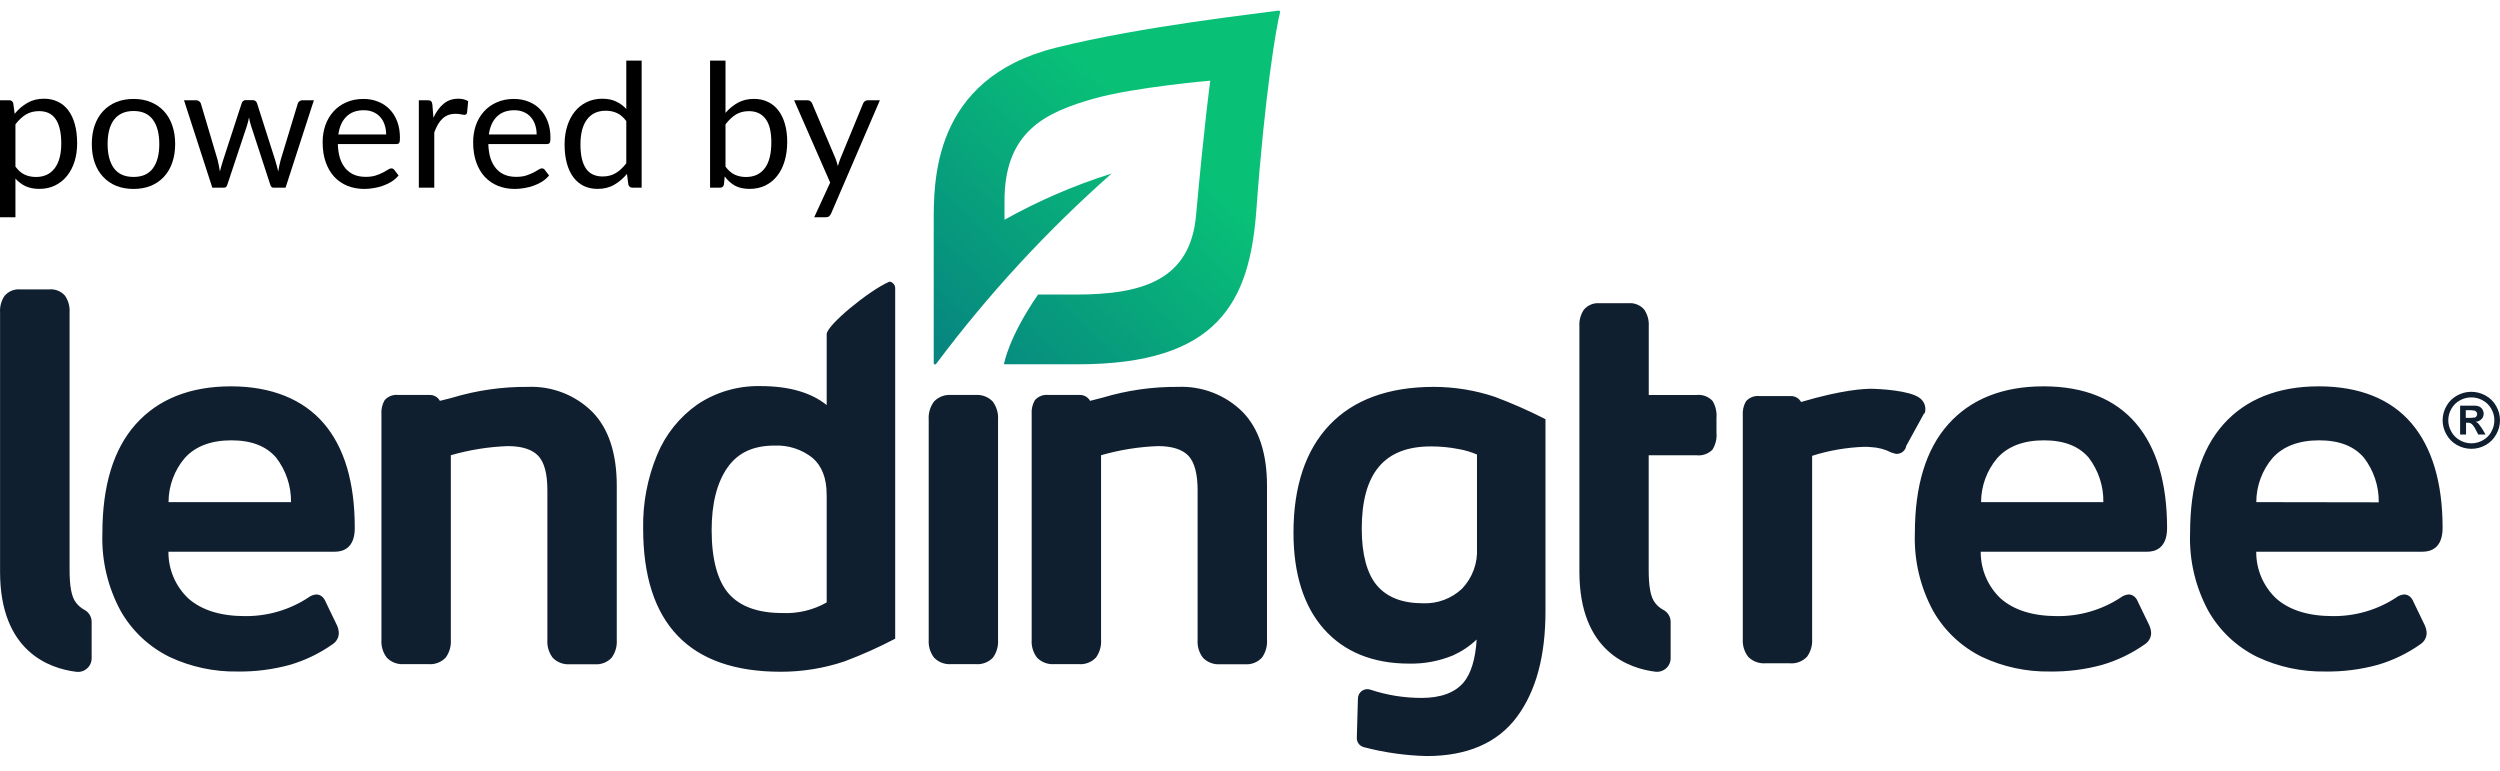
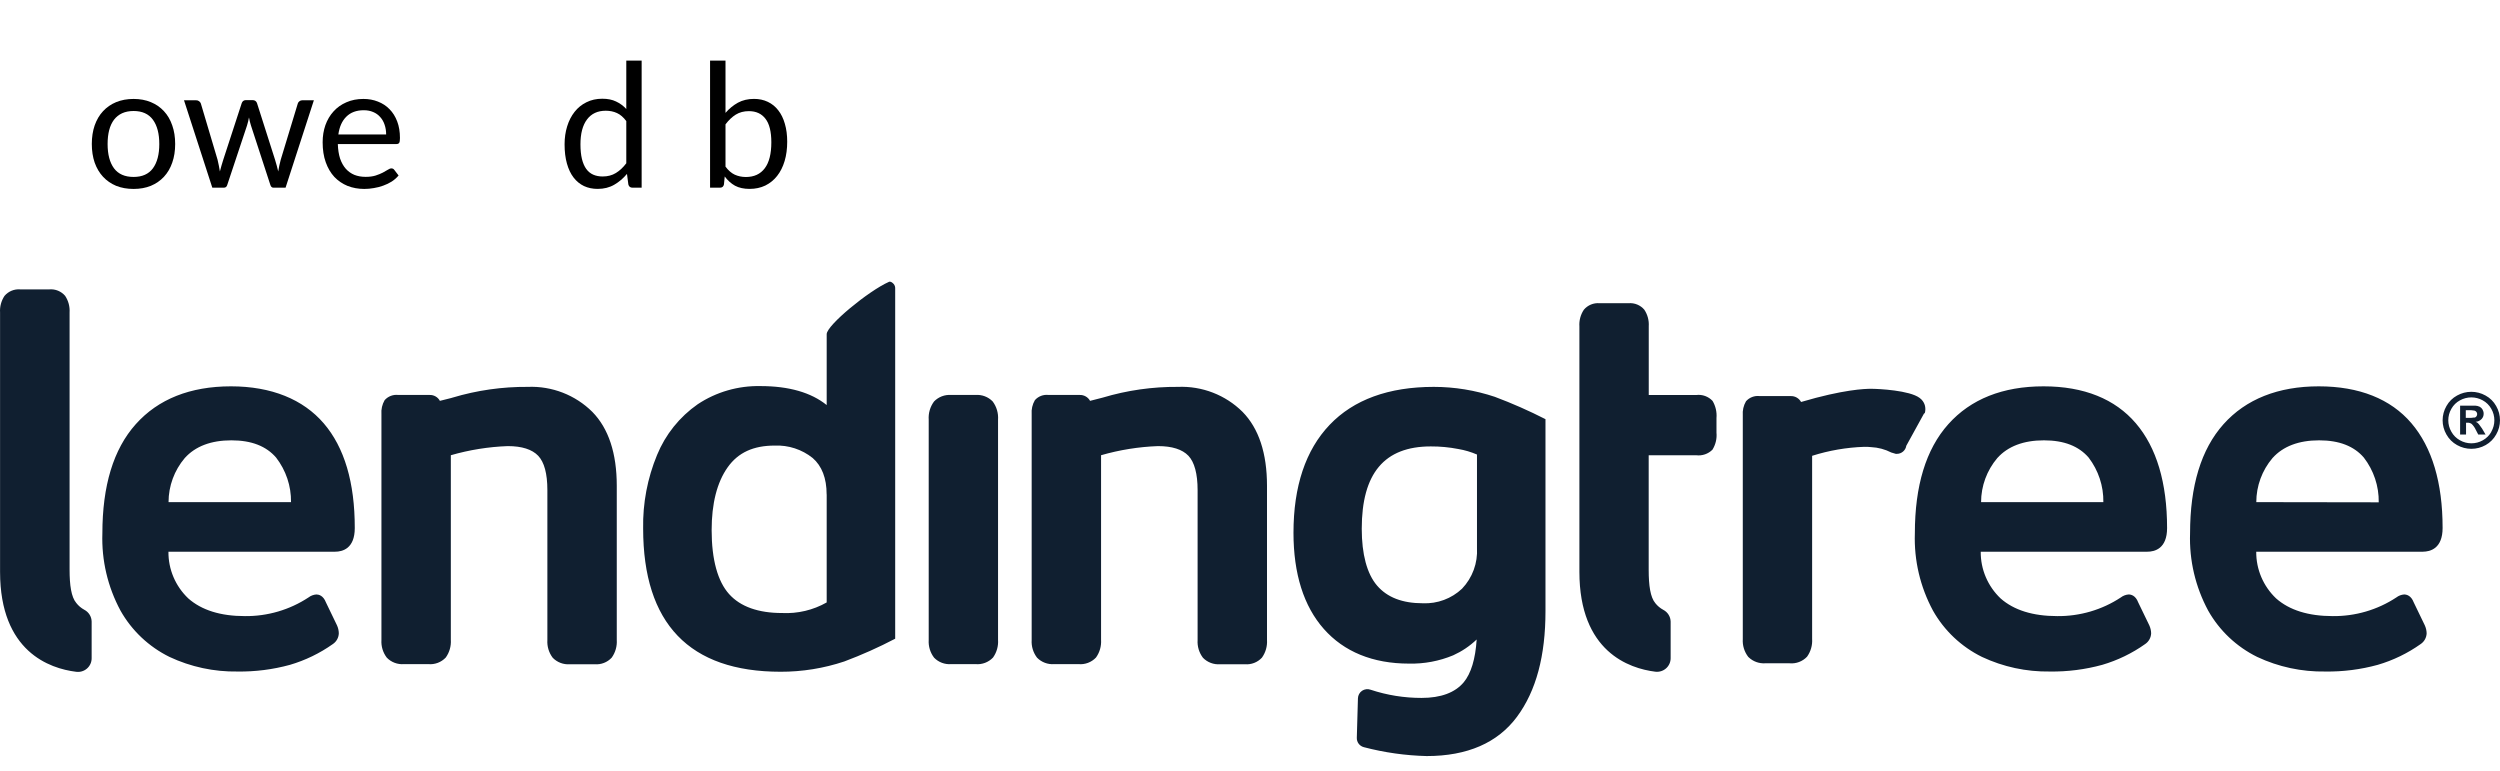
<svg xmlns="http://www.w3.org/2000/svg" width="120" height="37" viewBox="0 0 120 37" fill="none">
  <path d="M68.821 18.57C69.817 18.57 70.807 18.732 71.752 19.048C72.582 19.359 73.394 19.717 74.183 20.12V29.337C74.183 31.47 73.741 33.155 72.815 34.406C71.889 35.656 70.432 36.291 68.481 36.291C67.463 36.266 66.452 36.123 65.467 35.865C65.261 35.813 65.119 35.625 65.127 35.414L65.181 33.518C65.185 33.373 65.259 33.239 65.379 33.157C65.5 33.076 65.653 33.057 65.79 33.107C66.578 33.369 67.404 33.501 68.235 33.5C69.16 33.5 69.84 33.248 70.257 32.752C70.609 32.33 70.82 31.637 70.88 30.695C70.551 31.01 70.169 31.267 69.753 31.455C69.081 31.735 68.357 31.87 67.629 31.853C65.893 31.853 64.51 31.282 63.545 30.191C62.579 29.099 62.088 27.545 62.087 25.575C62.087 23.343 62.668 21.604 63.822 20.393C64.976 19.182 66.658 18.57 68.821 18.57ZM2.371 13.89C2.658 13.866 2.939 13.982 3.126 14.2C3.283 14.435 3.358 14.717 3.34 14.999V27.341C3.34 28.09 3.42 28.657 3.66 28.941C3.764 29.076 3.896 29.187 4.046 29.269C4.259 29.379 4.395 29.597 4.399 29.836V31.592C4.401 31.784 4.319 31.966 4.173 32.092C4.028 32.218 3.833 32.274 3.642 32.244C2.394 32.088 0.003 31.288 0.003 27.448L0.003 15.001C-0.016 14.719 0.06 14.438 0.217 14.202C0.403 13.983 0.684 13.866 0.971 13.89H2.371ZM42.667 13.53C42.749 13.493 42.838 13.567 42.898 13.632C42.946 13.691 42.972 13.766 42.969 13.842V30.658C42.179 31.072 41.363 31.436 40.527 31.75C39.542 32.079 38.509 32.246 37.47 32.244C33.091 32.244 30.871 29.93 30.871 25.367C30.849 24.158 31.076 22.956 31.54 21.836C31.942 20.856 32.619 20.011 33.491 19.403C34.381 18.813 35.432 18.51 36.502 18.532C37.864 18.532 38.933 18.839 39.681 19.443V16.039C39.682 15.613 41.698 13.958 42.667 13.53ZM78.171 14.554C78.458 14.53 78.739 14.645 78.925 14.863C79.083 15.099 79.159 15.38 79.14 15.662V18.96H81.425C81.715 18.925 82.005 19.031 82.203 19.244C82.35 19.492 82.416 19.78 82.391 20.067V20.77C82.418 21.056 82.349 21.342 82.197 21.586C81.994 21.788 81.708 21.887 81.422 21.853H79.137V27.355C79.137 28.103 79.217 28.671 79.457 28.954C79.56 29.085 79.69 29.192 79.837 29.272C80.05 29.382 80.187 29.6 80.191 29.839V31.595C80.191 31.782 80.11 31.961 79.968 32.084C79.827 32.208 79.638 32.265 79.451 32.241C78.202 32.085 75.811 31.285 75.811 27.445V15.665C75.792 15.383 75.868 15.101 76.026 14.866C76.211 14.646 76.493 14.53 76.78 14.554H78.171ZM11.088 18.544C13.03 18.544 14.552 19.17 15.541 20.322C16.529 21.473 17.032 23.158 17.029 25.347C17.029 26.334 16.438 26.482 16.084 26.482H8.085C8.077 27.327 8.421 28.137 9.036 28.722C9.676 29.289 10.59 29.573 11.753 29.573C12.839 29.585 13.904 29.273 14.809 28.677C14.917 28.594 15.048 28.544 15.184 28.534C15.301 28.535 15.516 28.583 15.644 28.914L16.175 30.015C16.231 30.135 16.26 30.266 16.263 30.398C16.257 30.605 16.151 30.797 15.978 30.914C15.352 31.358 14.656 31.695 13.919 31.912C13.098 32.137 12.25 32.245 11.399 32.233C10.272 32.251 9.155 32.011 8.136 31.532C7.145 31.044 6.325 30.27 5.785 29.312C5.171 28.173 4.87 26.894 4.914 25.603C4.914 23.323 5.439 21.567 6.516 20.362C7.593 19.156 9.131 18.544 11.088 18.544ZM98.09 18.544C100.035 18.544 101.526 19.154 102.52 20.317C103.514 21.479 104.02 23.172 104.02 25.347C104.02 26.334 103.428 26.482 103.074 26.482H95.075C95.067 27.327 95.412 28.137 96.026 28.722C96.666 29.289 97.58 29.572 98.743 29.573C99.829 29.585 100.895 29.274 101.8 28.677C101.908 28.594 102.038 28.544 102.174 28.534C102.292 28.534 102.509 28.584 102.634 28.915L103.166 30.015C103.221 30.135 103.252 30.265 103.255 30.398C103.248 30.605 103.141 30.797 102.968 30.914C102.343 31.358 101.646 31.696 100.909 31.912C100.089 32.137 99.24 32.245 98.389 32.233C97.265 32.25 96.152 32.01 95.135 31.532C94.144 31.044 93.324 30.27 92.784 29.312C92.17 28.173 91.869 26.894 91.913 25.603C91.913 23.323 92.441 21.567 93.518 20.362C94.595 19.156 96.133 18.544 98.09 18.544ZM111.299 18.544C113.242 18.544 114.751 19.148 115.745 20.311C116.739 21.473 117.245 23.166 117.245 25.341C117.245 26.331 116.653 26.479 116.298 26.482H108.299C108.292 27.327 108.636 28.137 109.251 28.722C109.89 29.289 110.805 29.572 111.967 29.573C113.054 29.585 114.12 29.274 115.025 28.677C115.133 28.594 115.263 28.544 115.399 28.534C115.516 28.535 115.733 28.584 115.859 28.915L116.39 30.015C116.445 30.135 116.476 30.266 116.479 30.398C116.472 30.605 116.366 30.797 116.193 30.914C115.567 31.358 114.871 31.696 114.133 31.912C113.313 32.137 112.465 32.245 111.614 32.233C110.485 32.252 109.366 32.012 108.345 31.532C107.354 31.044 106.534 30.27 105.994 29.312C105.38 28.173 105.079 26.894 105.123 25.603C105.123 23.323 105.651 21.567 106.728 20.362C107.805 19.156 109.357 18.544 111.299 18.544ZM25.335 18.57C26.49 18.523 27.613 18.957 28.431 19.769C29.211 20.563 29.605 21.757 29.605 23.317V30.716C29.625 31.019 29.539 31.32 29.362 31.567C29.154 31.792 28.852 31.91 28.546 31.884H27.357C27.049 31.908 26.745 31.794 26.531 31.573C26.345 31.329 26.254 31.026 26.274 30.721V23.527C26.274 22.727 26.123 22.183 25.832 21.876C25.54 21.57 25.049 21.413 24.372 21.413C23.447 21.447 22.529 21.594 21.64 21.851V30.71C21.66 31.013 21.574 31.314 21.397 31.561C21.181 31.79 20.872 31.907 20.557 31.878H19.392C19.084 31.903 18.78 31.789 18.566 31.567C18.38 31.323 18.289 31.021 18.309 30.716V19.885C18.29 19.649 18.344 19.412 18.463 19.207C18.627 19.021 18.874 18.928 19.121 18.958H20.615C20.823 18.949 21.018 19.059 21.115 19.241L21.652 19.106L21.723 19.085C22.894 18.734 24.112 18.56 25.335 18.57ZM56.543 18.57C57.699 18.522 58.823 18.957 59.642 19.769C60.422 20.563 60.816 21.757 60.816 23.317V30.716C60.836 31.019 60.75 31.319 60.573 31.567C60.365 31.792 60.063 31.91 59.757 31.884H58.568C58.26 31.908 57.956 31.794 57.742 31.573C57.556 31.329 57.465 31.026 57.485 30.721V23.527C57.485 22.741 57.334 22.183 57.043 21.876C56.751 21.57 56.26 21.413 55.583 21.413C54.658 21.447 53.74 21.594 52.851 21.851V30.71C52.871 31.013 52.785 31.314 52.608 31.561C52.392 31.79 52.082 31.907 51.768 31.878H50.603C50.295 31.902 49.991 31.788 49.777 31.567C49.591 31.323 49.5 31.021 49.52 30.716V19.885C49.501 19.649 49.555 19.412 49.675 19.207C49.838 19.021 50.084 18.928 50.332 18.958H51.823C52.031 18.95 52.225 19.06 52.323 19.241L52.931 19.085C54.102 18.734 55.32 18.56 56.543 18.57ZM46.823 18.958C47.131 18.934 47.435 19.048 47.649 19.27C47.837 19.522 47.928 19.833 47.906 20.146V30.71C47.927 31.013 47.842 31.313 47.666 31.561C47.45 31.79 47.14 31.907 46.826 31.878H45.661C45.352 31.903 45.048 31.789 44.835 31.567C44.649 31.323 44.558 31.021 44.578 30.716V20.146C44.556 19.833 44.647 19.522 44.835 19.27C45.048 19.049 45.35 18.935 45.658 18.958H46.823ZM89.804 18.662C90.176 18.662 91.661 18.737 92.141 19.1C92.259 19.184 92.346 19.303 92.389 19.44C92.427 19.569 92.427 19.707 92.389 19.837L92.358 19.84L91.502 21.397C91.468 21.62 91.275 21.785 91.047 21.785H90.999L90.781 21.72C90.481 21.566 90.151 21.478 89.813 21.462C89.702 21.448 89.595 21.448 89.481 21.448C88.632 21.477 87.791 21.622 86.982 21.879V30.67C87.002 30.973 86.916 31.273 86.739 31.521C86.523 31.75 86.213 31.867 85.899 31.838H84.733C84.441 31.857 84.154 31.755 83.942 31.555L83.911 31.524C83.725 31.28 83.634 30.978 83.654 30.673V19.939C83.635 19.703 83.689 19.466 83.808 19.261C83.972 19.075 84.218 18.982 84.465 19.012H85.956C86.161 19.006 86.353 19.115 86.451 19.295C88.485 18.694 89.519 18.662 89.804 18.662ZM37.181 21.388C36.173 21.388 35.433 21.715 34.925 22.435C34.416 23.155 34.159 24.168 34.159 25.447C34.159 26.87 34.453 27.911 34.996 28.515C35.538 29.119 36.396 29.425 37.539 29.425C38.287 29.462 39.031 29.286 39.681 28.917V23.739L39.678 23.725C39.678 22.956 39.45 22.366 39.008 21.984C38.492 21.571 37.843 21.359 37.181 21.388ZM68.678 21.428C66.447 21.428 65.364 22.721 65.364 25.381C65.364 26.603 65.613 27.54 66.098 28.107C66.584 28.674 67.313 28.957 68.299 28.957C68.995 28.986 69.673 28.734 70.178 28.257C70.678 27.732 70.937 27.024 70.895 26.303V21.82H70.901C70.613 21.695 70.31 21.605 70.001 21.553C69.565 21.468 69.122 21.426 68.678 21.428ZM111.319 21.136C110.345 21.136 109.591 21.419 109.08 21.987C108.578 22.579 108.303 23.328 108.302 24.102L114.179 24.111C114.191 23.336 113.939 22.579 113.464 21.964C112.996 21.42 112.293 21.136 111.319 21.136ZM11.107 21.136C10.133 21.136 9.379 21.419 8.868 21.987C8.366 22.579 8.091 23.328 8.09 24.102H13.969C13.979 23.329 13.726 22.577 13.253 21.964C12.784 21.42 12.081 21.136 11.107 21.136ZM98.109 21.136C97.135 21.136 96.381 21.419 95.87 21.987C95.369 22.579 95.093 23.328 95.092 24.102H100.961C100.973 23.331 100.724 22.578 100.255 21.964C99.786 21.42 99.083 21.136 98.109 21.136ZM117.941 18.984C118.364 18.748 118.881 18.748 119.304 18.984C119.52 19.1 119.697 19.275 119.815 19.488C120.061 19.912 120.061 20.434 119.815 20.858C119.698 21.069 119.524 21.244 119.312 21.363C118.887 21.604 118.364 21.604 117.938 21.363C117.724 21.245 117.549 21.07 117.43 20.858C117.184 20.434 117.185 19.912 117.43 19.488C117.549 19.275 117.726 19.1 117.941 18.984ZM119.17 19.216C118.83 19.028 118.418 19.028 118.079 19.216C117.905 19.309 117.762 19.45 117.667 19.621C117.468 19.963 117.468 20.384 117.667 20.725C117.761 20.896 117.904 21.038 118.076 21.133C118.417 21.328 118.837 21.328 119.178 21.133C119.35 21.037 119.491 20.896 119.587 20.725H119.581C119.779 20.384 119.779 19.963 119.581 19.621C119.485 19.45 119.343 19.309 119.17 19.216ZM118.813 19.471C118.89 19.474 118.964 19.494 119.033 19.528C119.088 19.559 119.133 19.606 119.164 19.661C119.198 19.722 119.217 19.79 119.215 19.86C119.217 19.954 119.181 20.046 119.116 20.114C119.04 20.192 118.938 20.24 118.83 20.248C118.865 20.26 118.898 20.277 118.927 20.299C118.962 20.331 118.994 20.368 119.021 20.407C119.033 20.422 119.073 20.478 119.141 20.575L119.307 20.858H118.956L118.839 20.634C118.791 20.528 118.724 20.431 118.641 20.35C118.584 20.308 118.514 20.287 118.444 20.29H118.37V20.858H118.085V19.471H118.813ZM118.358 20.058H118.472C118.575 20.062 118.677 20.056 118.778 20.038L118.775 20.05C118.852 20.027 118.905 19.956 118.904 19.876C118.904 19.84 118.892 19.804 118.87 19.775C118.846 19.743 118.813 19.72 118.775 19.709C118.675 19.691 118.574 19.685 118.472 19.69H118.358V20.058Z" fill="#101F30" />
-   <path d="M61.371 0.509C60.505 0.64 54.84 1.249 50.664 2.295C44.713 3.786 44.819 8.777 44.819 10.749V13.104C44.819 13.104 44.819 17.312 44.819 17.413C44.819 17.515 44.895 17.518 44.947 17.451C47.429 14.133 50.245 11.08 53.348 8.339C53.348 8.339 53.371 8.316 53.33 8.339C51.555 8.898 49.842 9.639 48.216 10.549C48.216 10.07 48.216 9.757 48.216 9.702C48.193 6.303 50.185 5.387 52.545 4.723C54.482 4.183 58.092 3.873 58.092 3.873C58.092 3.873 57.804 5.99 57.414 10.302C57.149 13.443 54.846 14.139 51.633 14.139H49.827C48.384 16.23 48.19 17.486 48.19 17.486H51.732C58.476 17.486 59.983 14.499 60.306 10.079C60.713 4.462 61.276 1.205 61.443 0.59C61.45 0.569 61.444 0.546 61.43 0.529C61.415 0.513 61.393 0.505 61.371 0.509Z" fill="url(#paint0_linear_553_2957)" />
-   <path d="M42.234 4.813L39.894 10.247C39.869 10.302 39.837 10.347 39.798 10.38C39.762 10.413 39.706 10.429 39.628 10.429H39.082L39.848 8.764L38.117 4.813H38.755C38.818 4.813 38.868 4.829 38.904 4.862C38.942 4.893 38.968 4.927 38.982 4.966L40.105 7.609C40.149 7.725 40.186 7.846 40.217 7.973C40.255 7.843 40.297 7.72 40.341 7.605L41.43 4.966C41.447 4.922 41.474 4.886 41.513 4.858C41.554 4.828 41.6 4.813 41.65 4.813H42.234Z" fill="black" />
  <path d="M34.824 7.999C34.96 8.181 35.107 8.309 35.267 8.384C35.43 8.458 35.609 8.496 35.802 8.496C36.197 8.496 36.499 8.356 36.709 8.077C36.919 7.798 37.024 7.383 37.024 6.831C37.024 6.317 36.93 5.94 36.742 5.7C36.557 5.457 36.292 5.335 35.947 5.335C35.707 5.335 35.497 5.39 35.317 5.501C35.141 5.611 34.976 5.767 34.824 5.969V7.999ZM34.824 5.418C35.001 5.214 35.2 5.051 35.421 4.929C35.644 4.808 35.901 4.747 36.191 4.747C36.437 4.747 36.658 4.794 36.854 4.888C37.053 4.982 37.221 5.118 37.359 5.298C37.497 5.475 37.602 5.69 37.674 5.944C37.749 6.198 37.786 6.484 37.786 6.802C37.786 7.141 37.745 7.45 37.662 7.729C37.579 8.008 37.459 8.247 37.301 8.446C37.147 8.642 36.958 8.795 36.734 8.906C36.51 9.013 36.259 9.067 35.98 9.067C35.704 9.067 35.471 9.016 35.28 8.914C35.092 8.809 34.928 8.661 34.787 8.471L34.75 8.852C34.728 8.957 34.664 9.009 34.559 9.009H34.083V2.908H34.824V5.418Z" fill="black" />
  <path d="M30.062 5.812C29.924 5.627 29.775 5.498 29.614 5.426C29.454 5.352 29.275 5.315 29.076 5.315C28.687 5.315 28.387 5.454 28.177 5.733C27.967 6.012 27.862 6.409 27.862 6.926C27.862 7.199 27.886 7.434 27.933 7.63C27.98 7.823 28.049 7.983 28.14 8.11C28.231 8.235 28.343 8.326 28.475 8.384C28.608 8.442 28.758 8.471 28.927 8.471C29.17 8.471 29.381 8.416 29.561 8.305C29.743 8.195 29.91 8.039 30.062 7.837V5.812ZM30.799 2.908V9.009H30.36C30.255 9.009 30.189 8.958 30.161 8.856L30.095 8.347C29.916 8.562 29.711 8.736 29.482 8.868C29.253 9.001 28.988 9.067 28.687 9.067C28.446 9.067 28.228 9.022 28.032 8.931C27.836 8.837 27.669 8.7 27.531 8.52C27.393 8.341 27.287 8.117 27.212 7.849C27.137 7.582 27.1 7.274 27.1 6.926C27.1 6.617 27.142 6.329 27.224 6.064C27.307 5.796 27.426 5.564 27.581 5.368C27.735 5.172 27.924 5.019 28.148 4.909C28.375 4.795 28.629 4.739 28.91 4.739C29.167 4.739 29.387 4.783 29.569 4.871C29.754 4.957 29.918 5.077 30.062 5.232V2.908H30.799Z" fill="black" />
-   <path d="M25.759 6.455C25.759 6.284 25.735 6.128 25.685 5.987C25.638 5.843 25.567 5.721 25.474 5.618C25.383 5.513 25.271 5.433 25.138 5.378C25.006 5.32 24.855 5.291 24.687 5.291C24.333 5.291 24.053 5.395 23.846 5.602C23.641 5.806 23.514 6.091 23.465 6.455H25.759ZM26.356 8.423C26.265 8.533 26.156 8.63 26.029 8.713C25.902 8.793 25.765 8.859 25.619 8.911C25.475 8.964 25.326 9.002 25.171 9.027C25.017 9.055 24.863 9.069 24.711 9.069C24.422 9.069 24.154 9.02 23.908 8.924C23.665 8.824 23.454 8.681 23.274 8.493C23.097 8.302 22.959 8.068 22.86 7.789C22.761 7.51 22.711 7.19 22.711 6.828C22.711 6.535 22.755 6.262 22.843 6.008C22.934 5.754 23.064 5.534 23.233 5.349C23.401 5.161 23.607 5.015 23.85 4.91C24.093 4.802 24.366 4.749 24.67 4.749C24.921 4.749 25.153 4.791 25.366 4.877C25.581 4.96 25.766 5.081 25.921 5.241C26.078 5.399 26.201 5.595 26.29 5.83C26.378 6.062 26.422 6.327 26.422 6.625C26.422 6.741 26.41 6.818 26.385 6.857C26.36 6.896 26.313 6.915 26.244 6.915H23.44C23.448 7.18 23.484 7.411 23.547 7.607C23.614 7.803 23.705 7.967 23.821 8.099C23.937 8.229 24.075 8.327 24.235 8.394C24.395 8.457 24.575 8.489 24.774 8.489C24.959 8.489 25.117 8.468 25.25 8.427C25.385 8.383 25.501 8.336 25.598 8.286C25.695 8.236 25.775 8.191 25.838 8.149C25.904 8.105 25.961 8.083 26.008 8.083C26.069 8.083 26.116 8.106 26.149 8.153L26.356 8.423Z" fill="black" />
-   <path d="M20.804 5.653C20.936 5.366 21.099 5.142 21.292 4.982C21.486 4.819 21.722 4.738 22.001 4.738C22.089 4.738 22.173 4.747 22.253 4.767C22.336 4.786 22.409 4.816 22.473 4.858L22.419 5.409C22.402 5.478 22.361 5.512 22.295 5.512C22.256 5.512 22.2 5.504 22.125 5.488C22.05 5.471 21.966 5.463 21.872 5.463C21.74 5.463 21.621 5.482 21.516 5.521C21.414 5.559 21.321 5.617 21.239 5.695C21.159 5.769 21.085 5.863 21.019 5.976C20.956 6.087 20.898 6.214 20.845 6.357V9.008H20.104V4.812H20.526C20.606 4.812 20.661 4.828 20.692 4.858C20.722 4.888 20.743 4.941 20.754 5.015L20.804 5.653Z" fill="black" />
  <path d="M18.535 6.455C18.535 6.284 18.51 6.128 18.461 5.987C18.414 5.843 18.343 5.721 18.25 5.618C18.158 5.513 18.047 5.433 17.914 5.378C17.781 5.32 17.631 5.291 17.462 5.291C17.109 5.291 16.829 5.395 16.622 5.602C16.417 5.806 16.29 6.091 16.241 6.455H18.535ZM19.132 8.423C19.041 8.533 18.931 8.63 18.805 8.713C18.677 8.793 18.541 8.859 18.394 8.911C18.251 8.964 18.102 9.002 17.947 9.027C17.793 9.055 17.639 9.069 17.487 9.069C17.197 9.069 16.93 9.02 16.684 8.924C16.441 8.824 16.23 8.681 16.05 8.493C15.873 8.302 15.735 8.068 15.636 7.789C15.536 7.51 15.487 7.19 15.487 6.828C15.487 6.535 15.531 6.262 15.619 6.008C15.71 5.754 15.84 5.534 16.009 5.349C16.177 5.161 16.383 5.015 16.626 4.91C16.869 4.802 17.142 4.749 17.446 4.749C17.697 4.749 17.929 4.791 18.142 4.877C18.357 4.96 18.542 5.081 18.697 5.241C18.854 5.399 18.977 5.595 19.066 5.83C19.154 6.062 19.198 6.327 19.198 6.625C19.198 6.741 19.186 6.818 19.161 6.857C19.136 6.896 19.089 6.915 19.02 6.915H16.216C16.224 7.18 16.26 7.411 16.323 7.607C16.39 7.803 16.481 7.967 16.597 8.099C16.713 8.229 16.851 8.327 17.011 8.394C17.171 8.457 17.351 8.489 17.549 8.489C17.735 8.489 17.893 8.468 18.026 8.427C18.161 8.383 18.277 8.336 18.374 8.286C18.47 8.236 18.55 8.191 18.614 8.149C18.68 8.105 18.737 8.083 18.784 8.083C18.845 8.083 18.892 8.106 18.925 8.153L19.132 8.423Z" fill="black" />
  <path d="M15.066 4.813L13.707 9.009H13.123C13.051 9.009 13.002 8.962 12.974 8.868L12.046 6.023C12.024 5.959 12.006 5.896 11.992 5.832C11.979 5.766 11.965 5.701 11.951 5.637C11.937 5.701 11.923 5.766 11.91 5.832C11.896 5.896 11.878 5.961 11.856 6.027L10.911 8.868C10.886 8.962 10.831 9.009 10.746 9.009H10.191L8.832 4.813H9.412C9.47 4.813 9.518 4.828 9.557 4.859C9.598 4.889 9.626 4.925 9.64 4.966L10.443 7.667C10.49 7.866 10.527 8.054 10.555 8.23C10.58 8.139 10.605 8.047 10.63 7.953C10.657 7.859 10.686 7.764 10.717 7.667L11.603 4.95C11.617 4.908 11.64 4.874 11.674 4.846C11.709 4.819 11.752 4.805 11.802 4.805H12.125C12.18 4.805 12.226 4.819 12.262 4.846C12.298 4.874 12.322 4.908 12.336 4.95L13.202 7.667C13.232 7.764 13.26 7.859 13.285 7.953C13.31 8.047 13.333 8.139 13.355 8.23C13.369 8.139 13.386 8.048 13.405 7.957C13.427 7.863 13.45 7.767 13.475 7.667L14.295 4.966C14.309 4.922 14.335 4.886 14.374 4.859C14.413 4.828 14.458 4.813 14.511 4.813H15.066Z" fill="black" />
  <path d="M6.412 4.749C6.719 4.749 6.995 4.8 7.24 4.902C7.486 5.004 7.696 5.149 7.87 5.337C8.044 5.524 8.177 5.752 8.268 6.02C8.362 6.285 8.408 6.582 8.408 6.911C8.408 7.242 8.362 7.54 8.268 7.805C8.177 8.07 8.044 8.297 7.87 8.485C7.696 8.672 7.486 8.817 7.24 8.92C6.995 9.019 6.719 9.069 6.412 9.069C6.103 9.069 5.824 9.019 5.575 8.92C5.33 8.817 5.12 8.672 4.946 8.485C4.772 8.297 4.638 8.07 4.544 7.805C4.453 7.54 4.407 7.242 4.407 6.911C4.407 6.582 4.453 6.285 4.544 6.02C4.638 5.752 4.772 5.524 4.946 5.337C5.12 5.149 5.33 5.004 5.575 4.902C5.824 4.8 6.103 4.749 6.412 4.749ZM6.412 8.493C6.826 8.493 7.135 8.355 7.34 8.079C7.544 7.8 7.646 7.412 7.646 6.915C7.646 6.415 7.544 6.026 7.34 5.747C7.135 5.468 6.826 5.328 6.412 5.328C6.202 5.328 6.019 5.364 5.861 5.436C5.706 5.508 5.577 5.611 5.472 5.747C5.37 5.882 5.292 6.049 5.24 6.248C5.19 6.444 5.165 6.666 5.165 6.915C5.165 7.412 5.267 7.8 5.472 8.079C5.679 8.355 5.992 8.493 6.412 8.493Z" fill="black" />
-   <path d="M0.741 7.998C0.877 8.18 1.024 8.308 1.185 8.383C1.345 8.457 1.524 8.495 1.723 8.495C2.115 8.495 2.416 8.355 2.626 8.076C2.836 7.797 2.941 7.4 2.941 6.883C2.941 6.61 2.916 6.375 2.866 6.179C2.819 5.983 2.75 5.823 2.659 5.699C2.568 5.572 2.456 5.479 2.324 5.421C2.191 5.363 2.041 5.334 1.872 5.334C1.632 5.334 1.421 5.389 1.238 5.5C1.059 5.61 0.893 5.766 0.741 5.968V7.998ZM0.704 5.463C0.881 5.245 1.085 5.069 1.317 4.937C1.549 4.804 1.814 4.738 2.112 4.738C2.355 4.738 2.575 4.785 2.771 4.879C2.967 4.97 3.134 5.106 3.272 5.289C3.41 5.468 3.517 5.692 3.591 5.96C3.666 6.228 3.703 6.535 3.703 6.883C3.703 7.193 3.662 7.481 3.579 7.749C3.496 8.014 3.376 8.245 3.218 8.441C3.064 8.634 2.873 8.787 2.647 8.901C2.423 9.011 2.17 9.066 1.889 9.066C1.632 9.066 1.411 9.023 1.226 8.938C1.044 8.85 0.882 8.728 0.741 8.573V10.429H0L0 4.812H0.443C0.548 4.812 0.613 4.863 0.638 4.966L0.704 5.463Z" fill="black" />
  <defs>
    <linearGradient id="paint0_linear_553_2957" x1="55.627" y1="6.241" x2="44.569" y2="17.896" gradientUnits="userSpaceOnUse">
      <stop stop-color="#08C177" />
      <stop offset="1" stop-color="#078181" />
    </linearGradient>
  </defs>
</svg>